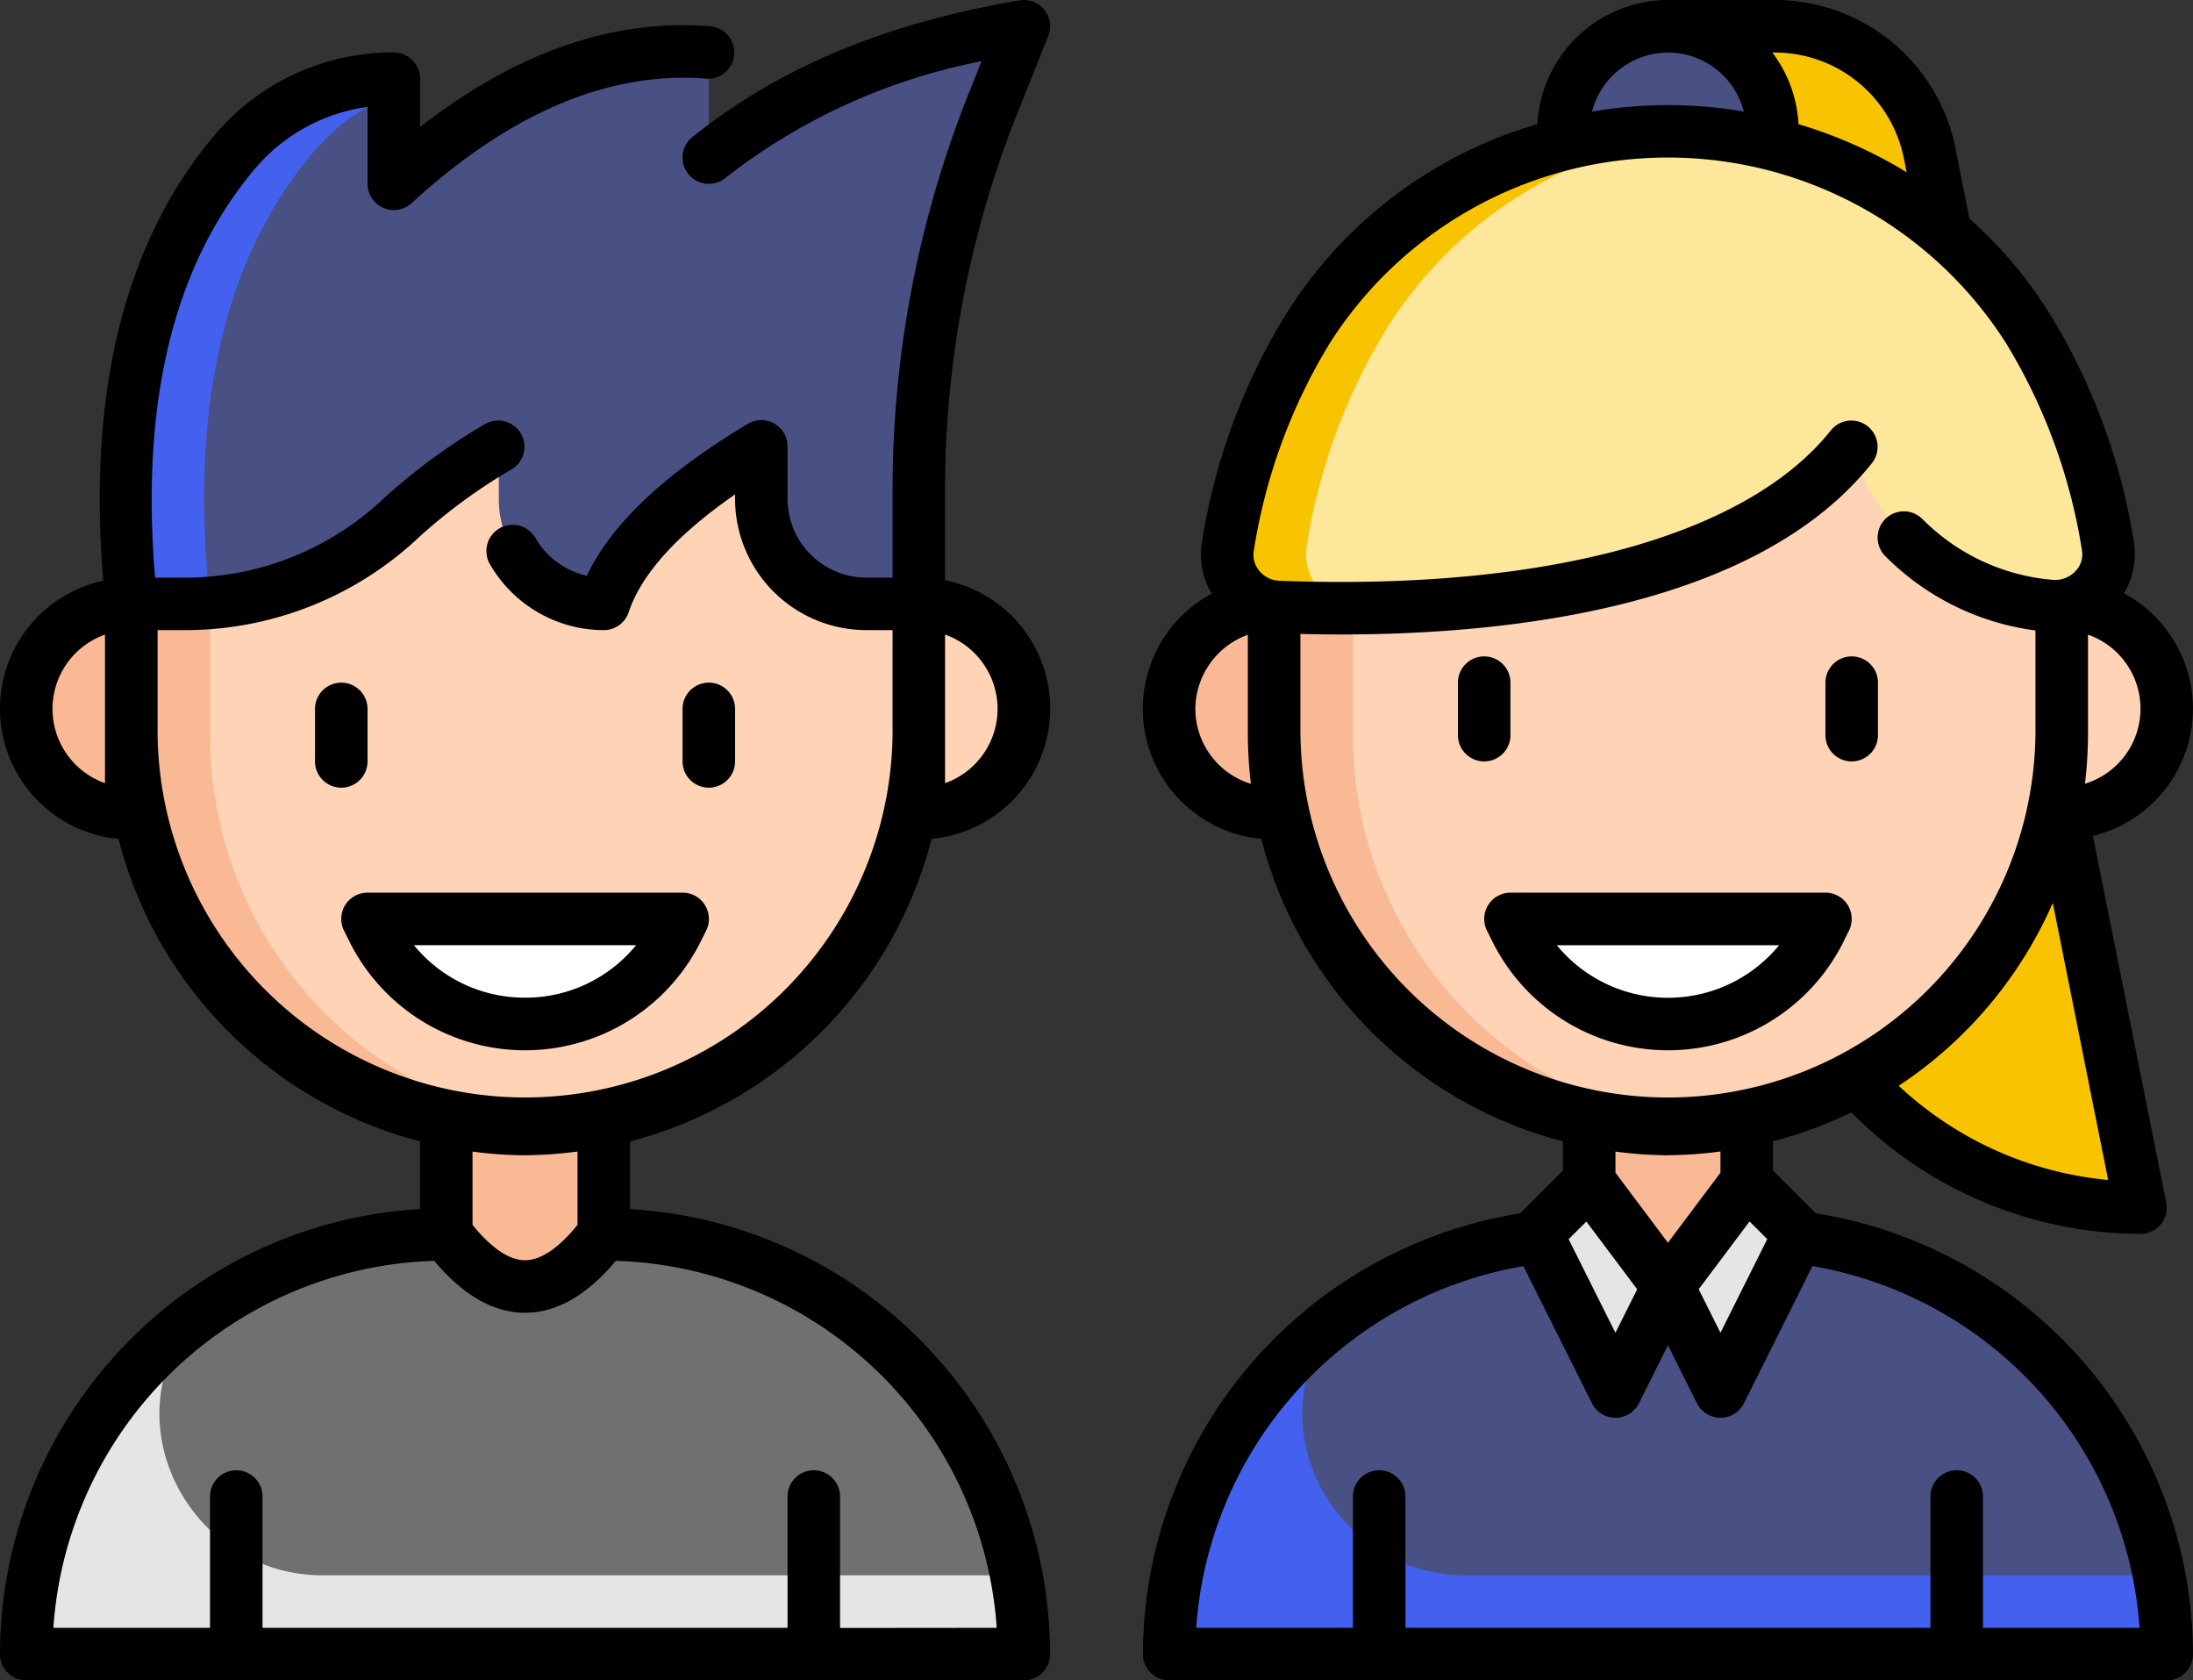
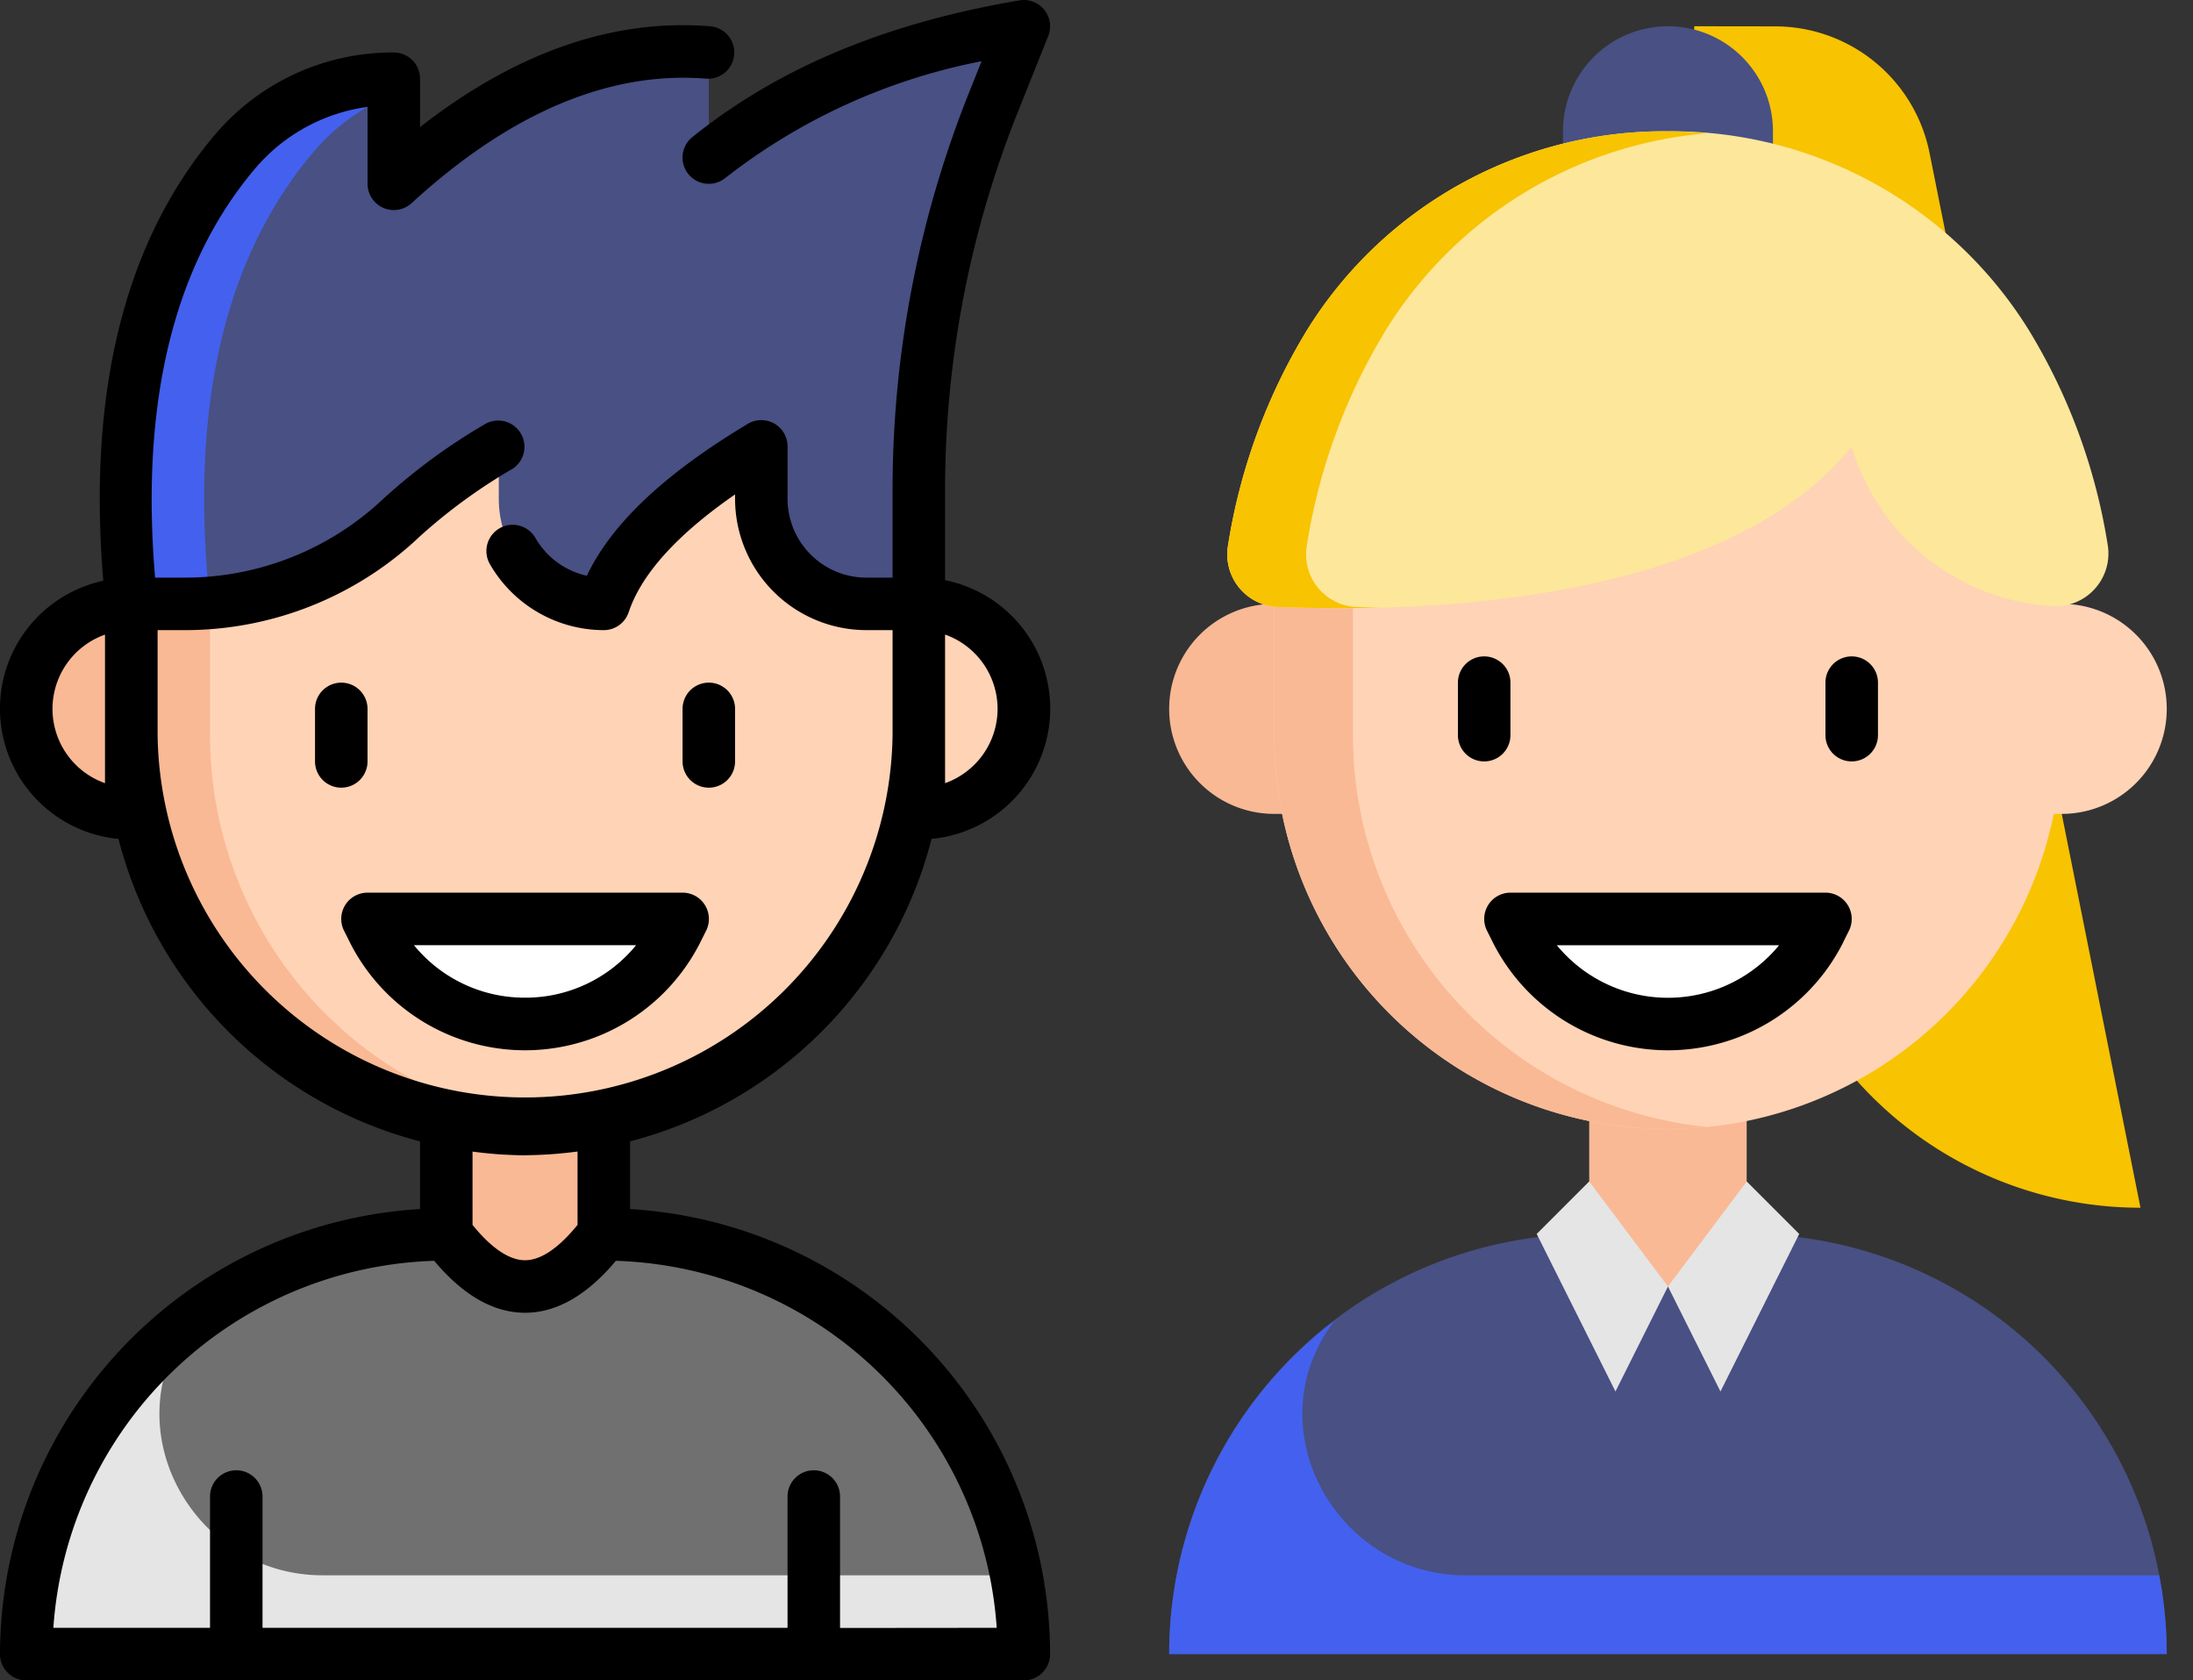
<svg xmlns="http://www.w3.org/2000/svg" width="117.859" height="90.297" viewBox="0 0 117.859 90.297">
  <rect x="0" y="0" width="117.859" height="90.297" fill="#333333" stroke="none" />
  <defs>
    <clipPath id="clip-path">
      <rect id="Rectangle_2132" data-name="Rectangle 2132" width="117.859" height="90.297" fill="#e5e5e5" />
    </clipPath>
  </defs>
  <g id="Group_13618" data-name="Group 13618" transform="translate(-1625 -3333.406)">
    <g id="Group_13617" data-name="Group 13617" transform="translate(1625 3333.406)">
      <g id="Group_13616" data-name="Group 13616" transform="translate(0 0)" clip-path="url(#clip-path)">
        <path id="Path_7459" data-name="Path 7459" d="M32.039,47H23.574A22.573,22.573,0,0,0,1,69.575H54.613A22.573,22.573,0,0,0,32.039,47" transform="translate(0.411 19.311)" fill="#707070" />
        <path id="Path_7460" data-name="Path 7460" d="M9.458,50.913q.21-.328.427-.614A22.514,22.514,0,0,0,1,68.22H54.613a22.612,22.612,0,0,0-.411-4.233H16.92c-6.71,0-11.073-7.418-7.462-13.075" transform="translate(0.411 20.666)" fill="#e5e5e5" />
        <path id="Path_7461" data-name="Path 7461" d="M6.643,34.288H9.465V23H6.643a5.643,5.643,0,0,0,0,11.287" transform="translate(0.411 9.45)" fill="#f9b995" />
        <path id="Path_7462" data-name="Path 7462" d="M35.411,34.288H34V23h1.411a5.643,5.643,0,0,1,0,11.287" transform="translate(13.97 9.45)" fill="#ffd3b6" />
        <path id="Path_7463" data-name="Path 7463" d="M25.465,41H17v8.465q4.233,5.644,8.465,0Z" transform="translate(6.985 16.846)" fill="#f9b995" />
        <path id="Path_7464" data-name="Path 7464" d="M26.163,53.684h0A21.164,21.164,0,0,1,5,32.521V17H47.326v15.52A21.164,21.164,0,0,1,26.163,53.684" transform="translate(2.054 6.985)" fill="#ffd3b6" />
        <path id="Path_7465" data-name="Path 7465" d="M22.465,40.644h0A9.131,9.131,0,0,1,14.3,35.6L14,35H30.93l-.3.6a9.131,9.131,0,0,1-8.168,5.048" transform="translate(5.752 14.381)" fill="#fff" />
        <path id="Path_7466" data-name="Path 7466" d="M9.233,32.521V17H5v15.52A21.164,21.164,0,0,0,26.163,53.684c.714,0,1.421-.038,2.116-.107A21.164,21.164,0,0,1,9.233,32.521" transform="translate(2.054 6.985)" fill="#f9b995" />
-         <path id="Path_7467" data-name="Path 7467" d="M53.062,1c-6.2,1.05-11.977,3.073-16.93,7.054V2.412q-8.465-.7-16.93,7.054V3.823A11.136,11.136,0,0,0,10.719,7.68Q3.4,16.257,5.092,32.04h2.9A16.974,16.974,0,0,0,19.619,27.4a30.711,30.711,0,0,1,5.226-3.828V26.4a5.644,5.644,0,0,0,5.643,5.643q1.412-4.233,8.465-8.465V26.4A5.644,5.644,0,0,0,44.6,32.04h2.822V25.978A56.428,56.428,0,0,1,51.455,5.019Z" transform="translate(1.962 0.411)" fill="#485084" />
+         <path id="Path_7467" data-name="Path 7467" d="M53.062,1c-6.2,1.05-11.977,3.073-16.93,7.054V2.412q-8.465-.7-16.93,7.054V3.823A11.136,11.136,0,0,0,10.719,7.68Q3.4,16.257,5.092,32.04A16.974,16.974,0,0,0,19.619,27.4a30.711,30.711,0,0,1,5.226-3.828V26.4a5.644,5.644,0,0,0,5.643,5.643q1.412-4.233,8.465-8.465V26.4A5.644,5.644,0,0,0,44.6,32.04h2.822V25.978A56.428,56.428,0,0,1,51.455,5.019Z" transform="translate(1.962 0.411)" fill="#485084" />
        <path id="Path_7468" data-name="Path 7468" d="M14.952,6.858A10.923,10.923,0,0,1,19.2,3.832V3a11.136,11.136,0,0,0-8.482,3.857Q3.4,15.434,5.092,31.218h2.9c.446,0,.887-.03,1.329-.063q-1.67-15.737,5.631-24.3" transform="translate(1.962 1.233)" fill="#4361ee" />
        <path id="Path_7469" data-name="Path 7469" d="M14.822,30.234V27.412a1.411,1.411,0,0,0-2.822,0v2.822a1.411,1.411,0,0,0,2.822,0" transform="translate(4.93 10.683)" />
        <path id="Path_7470" data-name="Path 7470" d="M28.822,30.234V27.412a1.411,1.411,0,0,0-2.822,0v2.822a1.411,1.411,0,0,0,2.822,0" transform="translate(10.683 10.683)" />
        <path id="Path_7471" data-name="Path 7471" d="M14.411,34a1.411,1.411,0,0,0-1.263,2.042l.3.6a10.544,10.544,0,0,0,18.861,0l.3-.6A1.412,1.412,0,0,0,31.342,34Zm8.465,5.643a7.673,7.673,0,0,1-5.971-2.822H28.847a7.67,7.67,0,0,1-5.971,2.822" transform="translate(5.341 13.97)" />
        <path id="Path_7472" data-name="Path 7472" d="M33.861,64.973V61.336A22.614,22.614,0,0,0,50.066,45.08a7.034,7.034,0,0,0,.725-13.9V26.389A54.739,54.739,0,0,1,54.728,5.954l1.607-4.018A1.412,1.412,0,0,0,54.788.021c-7.2,1.219-12.945,3.622-17.579,7.346a1.411,1.411,0,0,0,1.769,2.2A32.345,32.345,0,0,1,52.754,3.29l-.646,1.615A57.543,57.543,0,0,0,47.97,26.389v4.652H46.559a4.238,4.238,0,0,1-4.233-4.233V23.986a1.411,1.411,0,0,0-2.137-1.209c-4.481,2.688-7.324,5.37-8.649,8.163a4.249,4.249,0,0,1-2.764-2.03,1.411,1.411,0,0,0-2.448,1.405,7.078,7.078,0,0,0,6.122,3.547,1.408,1.408,0,0,0,1.338-.965c.684-2.047,2.6-4.169,5.717-6.328v.238a7.062,7.062,0,0,0,7.054,7.054H47.97v5.643a19.752,19.752,0,0,1-39.5,0V33.862H9.954a18.329,18.329,0,0,0,12.592-5.02A29.455,29.455,0,0,1,27.533,25.2a1.411,1.411,0,0,0-1.453-2.418,32.154,32.154,0,0,0-5.466,4.01A15.526,15.526,0,0,1,9.954,31.041H8.335c-.8-9.467,1.019-16.875,5.419-22.034a9.628,9.628,0,0,1,6-3.263V9.878a1.412,1.412,0,0,0,2.365,1.04C27.432,6.046,32.768,3.8,37.976,4.23a1.412,1.412,0,0,0,.234-2.813C32.975.981,27.736,2.8,22.574,6.831v-2.6a1.41,1.41,0,0,0-1.411-1.411,12.515,12.515,0,0,0-9.556,4.353C6.716,12.909,4.7,21.008,5.55,31.21a7.029,7.029,0,0,0,.818,13.87A22.614,22.614,0,0,0,22.574,61.336v3.637A23.994,23.994,0,0,0,0,88.886,1.41,1.41,0,0,0,1.411,90.3H55.024a1.41,1.41,0,0,0,1.411-1.411A23.994,23.994,0,0,0,33.861,64.973M53.613,38.095a4.241,4.241,0,0,1-2.822,3.991V34.1a4.241,4.241,0,0,1,2.822,3.991M5.643,42.086a4.234,4.234,0,0,1,0-7.983v7.983ZM28.217,62.08a22.437,22.437,0,0,0,2.822-.2v3.943c-.759.935-1.79,1.9-2.822,1.9s-2.063-.961-2.822-1.9V61.884a22.437,22.437,0,0,0,2.822.2m16.93,25.4V80.421a1.411,1.411,0,0,0-2.822,0v7.054H14.109V80.421a1.411,1.411,0,1,0-2.822,0v7.054H2.868A21.181,21.181,0,0,1,23.336,67.754c1.546,1.847,3.186,2.791,4.882,2.791s3.334-.944,4.88-2.791A21.181,21.181,0,0,1,53.567,87.476Z" transform="translate(0 0)" />
        <path id="Path_7475" data-name="Path 7475" d="M64.536,1V12.288l3.672,33.967A20.431,20.431,0,0,0,88.521,64.49L77.184,7.806a8.467,8.467,0,0,0-8.3-6.8Z" transform="translate(26.516 0.411)" fill="#f8c300" />
        <path id="Path_7476" data-name="Path 7476" d="M65.179,1h0a5.644,5.644,0,0,0-5.643,5.643V9.466H70.823V6.644A5.644,5.644,0,0,0,65.179,1" transform="translate(24.462 0.411)" fill="#485084" />
        <path id="Path_7477" data-name="Path 7477" d="M50.179,34.288H53V23H50.179a5.643,5.643,0,1,0,0,11.287" transform="translate(18.299 9.45)" fill="#f9b995" />
        <path id="Path_7478" data-name="Path 7478" d="M79.358,34.288H76.536V23h2.822a5.643,5.643,0,0,1,0,11.287" transform="translate(31.447 9.45)" fill="#ffd3b6" />
        <path id="Path_7479" data-name="Path 7479" d="M75.575,47H67.11A22.573,22.573,0,0,0,44.536,69.575H98.149A22.573,22.573,0,0,0,75.575,47" transform="translate(18.299 19.311)" fill="#485084" />
        <path id="Path_7480" data-name="Path 7480" d="M53,50.913q.21-.328.427-.614A22.514,22.514,0,0,0,44.537,68.22H98.15a22.612,22.612,0,0,0-.411-4.233H60.457c-6.71,0-11.073-7.418-7.462-13.075" transform="translate(18.299 20.666)" fill="#4361ee" />
        <path id="Path_7481" data-name="Path 7481" d="M60.536,41V52.287H69V41Z" transform="translate(24.873 16.846)" fill="#f9b995" />
        <path id="Path_7482" data-name="Path 7482" d="M61.358,45l-2.822,2.822,4.233,8.465,2.822-5.643Z" transform="translate(24.051 18.489)" fill="#e5e5e5" />
        <path id="Path_7483" data-name="Path 7483" d="M67.769,45l2.822,2.822-4.233,8.465-2.822-5.643Z" transform="translate(26.105 18.489)" fill="#e5e5e5" />
        <path id="Path_7484" data-name="Path 7484" d="M69.7,53.684h0A21.164,21.164,0,0,1,48.536,32.521V17H90.862v15.52A21.164,21.164,0,0,1,69.7,53.684" transform="translate(19.942 6.985)" fill="#ffd3b6" />
        <path id="Path_7485" data-name="Path 7485" d="M66,40.644h0A9.131,9.131,0,0,1,57.834,35.6l-.3-.6h16.93l-.3.6A9.131,9.131,0,0,1,66,40.644" transform="translate(23.64 14.381)" fill="#fff" />
        <path id="Path_7486" data-name="Path 7486" d="M52.769,32.521V17H48.536v15.52A21.164,21.164,0,0,0,69.7,53.684c.714,0,1.419-.038,2.116-.107A21.164,21.164,0,0,1,52.769,32.521" transform="translate(19.942 6.985)" fill="#f9b995" />
        <path id="Path_7487" data-name="Path 7487" d="M70.434,5h0a22.6,22.6,0,0,0-19.4,10.689,31.637,31.637,0,0,0-4.257,11.659,2.827,2.827,0,0,0,2.713,3.215c13.314.515,25.526-1.963,30.818-8.633a11.972,11.972,0,0,0,10.63,8.575,2.837,2.837,0,0,0,3.143-3.2,31.655,31.655,0,0,0-4.251-11.62A22.6,22.6,0,0,0,70.434,5" transform="translate(19.207 2.055)" fill="#fde79b" />
        <path id="Path_7488" data-name="Path 7488" d="M53.725,30.565a2.828,2.828,0,0,1-2.713-3.215,31.678,31.678,0,0,1,4.257-11.661A22.477,22.477,0,0,1,72.55,5.108C71.849,5.045,71.145,5,70.434,5a22.6,22.6,0,0,0-19.4,10.687,31.678,31.678,0,0,0-4.257,11.661,2.828,2.828,0,0,0,2.713,3.215c1.857.072,3.688.079,5.485.031-.418-.01-.832-.016-1.253-.031" transform="translate(19.207 2.055)" fill="#f8c300" />
-         <path id="Path_7489" data-name="Path 7489" d="M79.694,65.2l-2.3-2.3v-1.57a22.326,22.326,0,0,0,4.216-1.555,21.873,21.873,0,0,0,15.537,6.531,1.41,1.41,0,0,0,1.383-1.687l-3.939-19.7a7.034,7.034,0,0,0,1.67-13.034,4.1,4.1,0,0,0,.533-2.746,33.241,33.241,0,0,0-4.439-12.134,22.831,22.831,0,0,0-4.4-5.251L87.2,7.94A9.9,9.9,0,0,0,77.511,0H71.753a7.045,7.045,0,0,0-7.016,6.673A23.709,23.709,0,0,0,51.149,17.013,33.228,33.228,0,0,0,46.7,29.188a4.14,4.14,0,0,0,.533,2.715A7.021,7.021,0,0,0,49.9,45.08,22.614,22.614,0,0,0,66.11,61.336v1.57l-2.3,2.3A24.054,24.054,0,0,0,43.536,88.886,1.41,1.41,0,0,0,44.947,90.3H98.56a1.41,1.41,0,0,0,1.411-1.411A24.059,24.059,0,0,0,79.694,65.2m-3.555.437.952.951-2.516,5.033-1.17-2.341Zm8.017-7.291a22.716,22.716,0,0,0,8.28-9.824L95.412,63.41a19.059,19.059,0,0,1-11.257-5.062M94.164,42.118a22.831,22.831,0,0,0,.164-2.613v-5.4a4.215,4.215,0,0,1-.164,8.01M84.429,8.493l.154.765A24.508,24.508,0,0,0,78.77,6.674,6.979,6.979,0,0,0,77.36,2.823h.151a7.073,7.073,0,0,1,6.918,5.67M71.753,2.823A4.226,4.226,0,0,1,75.835,6a23.887,23.887,0,0,0-8.163,0,4.226,4.226,0,0,1,4.082-3.173m-25.4,35.272a4.265,4.265,0,0,1,2.822-3.989v5.4a22.83,22.83,0,0,0,.164,2.613,4.224,4.224,0,0,1-2.985-4.024M52,39.505v-5.44c.69.017,1.4.03,2.152.03,9.178,0,22.429-1.474,28.581-9.231a1.411,1.411,0,0,0-2.209-1.755c-4.523,5.7-15.342,8.646-29.659,8.1a1.468,1.468,0,0,1-1.074-.532,1.329,1.329,0,0,1-.3-1.058,30.41,30.41,0,0,1,4.068-11.146,21.539,21.539,0,0,1,36.384,0,30.428,30.428,0,0,1,4.062,11.108,1.3,1.3,0,0,1-.353,1.115,1.5,1.5,0,0,1-1.256.461,11.168,11.168,0,0,1-6.951-3.249,1.41,1.41,0,1,0-2.027,1.961,13.91,13.91,0,0,0,8.086,4.01v5.627a19.752,19.752,0,0,1-39.5,0M71.753,62.079a22.438,22.438,0,0,0,2.822-.2V63.02l-2.822,3.763L68.932,63.02V61.883a22.438,22.438,0,0,0,2.822.2m-4.385,3.56L70.1,69.282l-1.17,2.341L66.416,66.59ZM88.684,87.475V80.421a1.411,1.411,0,0,0-2.822,0v7.054H57.645V80.421a1.411,1.411,0,0,0-2.822,0v7.054H46.4A21.229,21.229,0,0,1,63.984,68.038l3.685,7.37a1.412,1.412,0,0,0,2.525,0l1.559-3.119,1.559,3.119a1.412,1.412,0,0,0,2.525,0l3.685-7.372A21.236,21.236,0,0,1,97.1,87.475Z" transform="translate(17.888 0)" />
        <path id="Path_7490" data-name="Path 7490" d="M58.358,29.234V26.412a1.411,1.411,0,1,0-2.822,0v2.822a1.411,1.411,0,0,0,2.822,0" transform="translate(22.818 10.272)" />
        <path id="Path_7491" data-name="Path 7491" d="M70.947,30.644a1.41,1.41,0,0,0,1.411-1.411V26.412a1.411,1.411,0,0,0-2.822,0v2.822a1.41,1.41,0,0,0,1.411,1.411" transform="translate(28.57 10.272)" />
        <path id="Path_7492" data-name="Path 7492" d="M75.842,36.638l.3-.6A1.412,1.412,0,0,0,74.877,34H57.947a1.412,1.412,0,0,0-1.261,2.042l.3.6a10.542,10.542,0,0,0,18.859,0m-15.4.185H72.384a7.729,7.729,0,0,1-11.943,0" transform="translate(23.229 13.97)" />
      </g>
    </g>
  </g>
</svg>